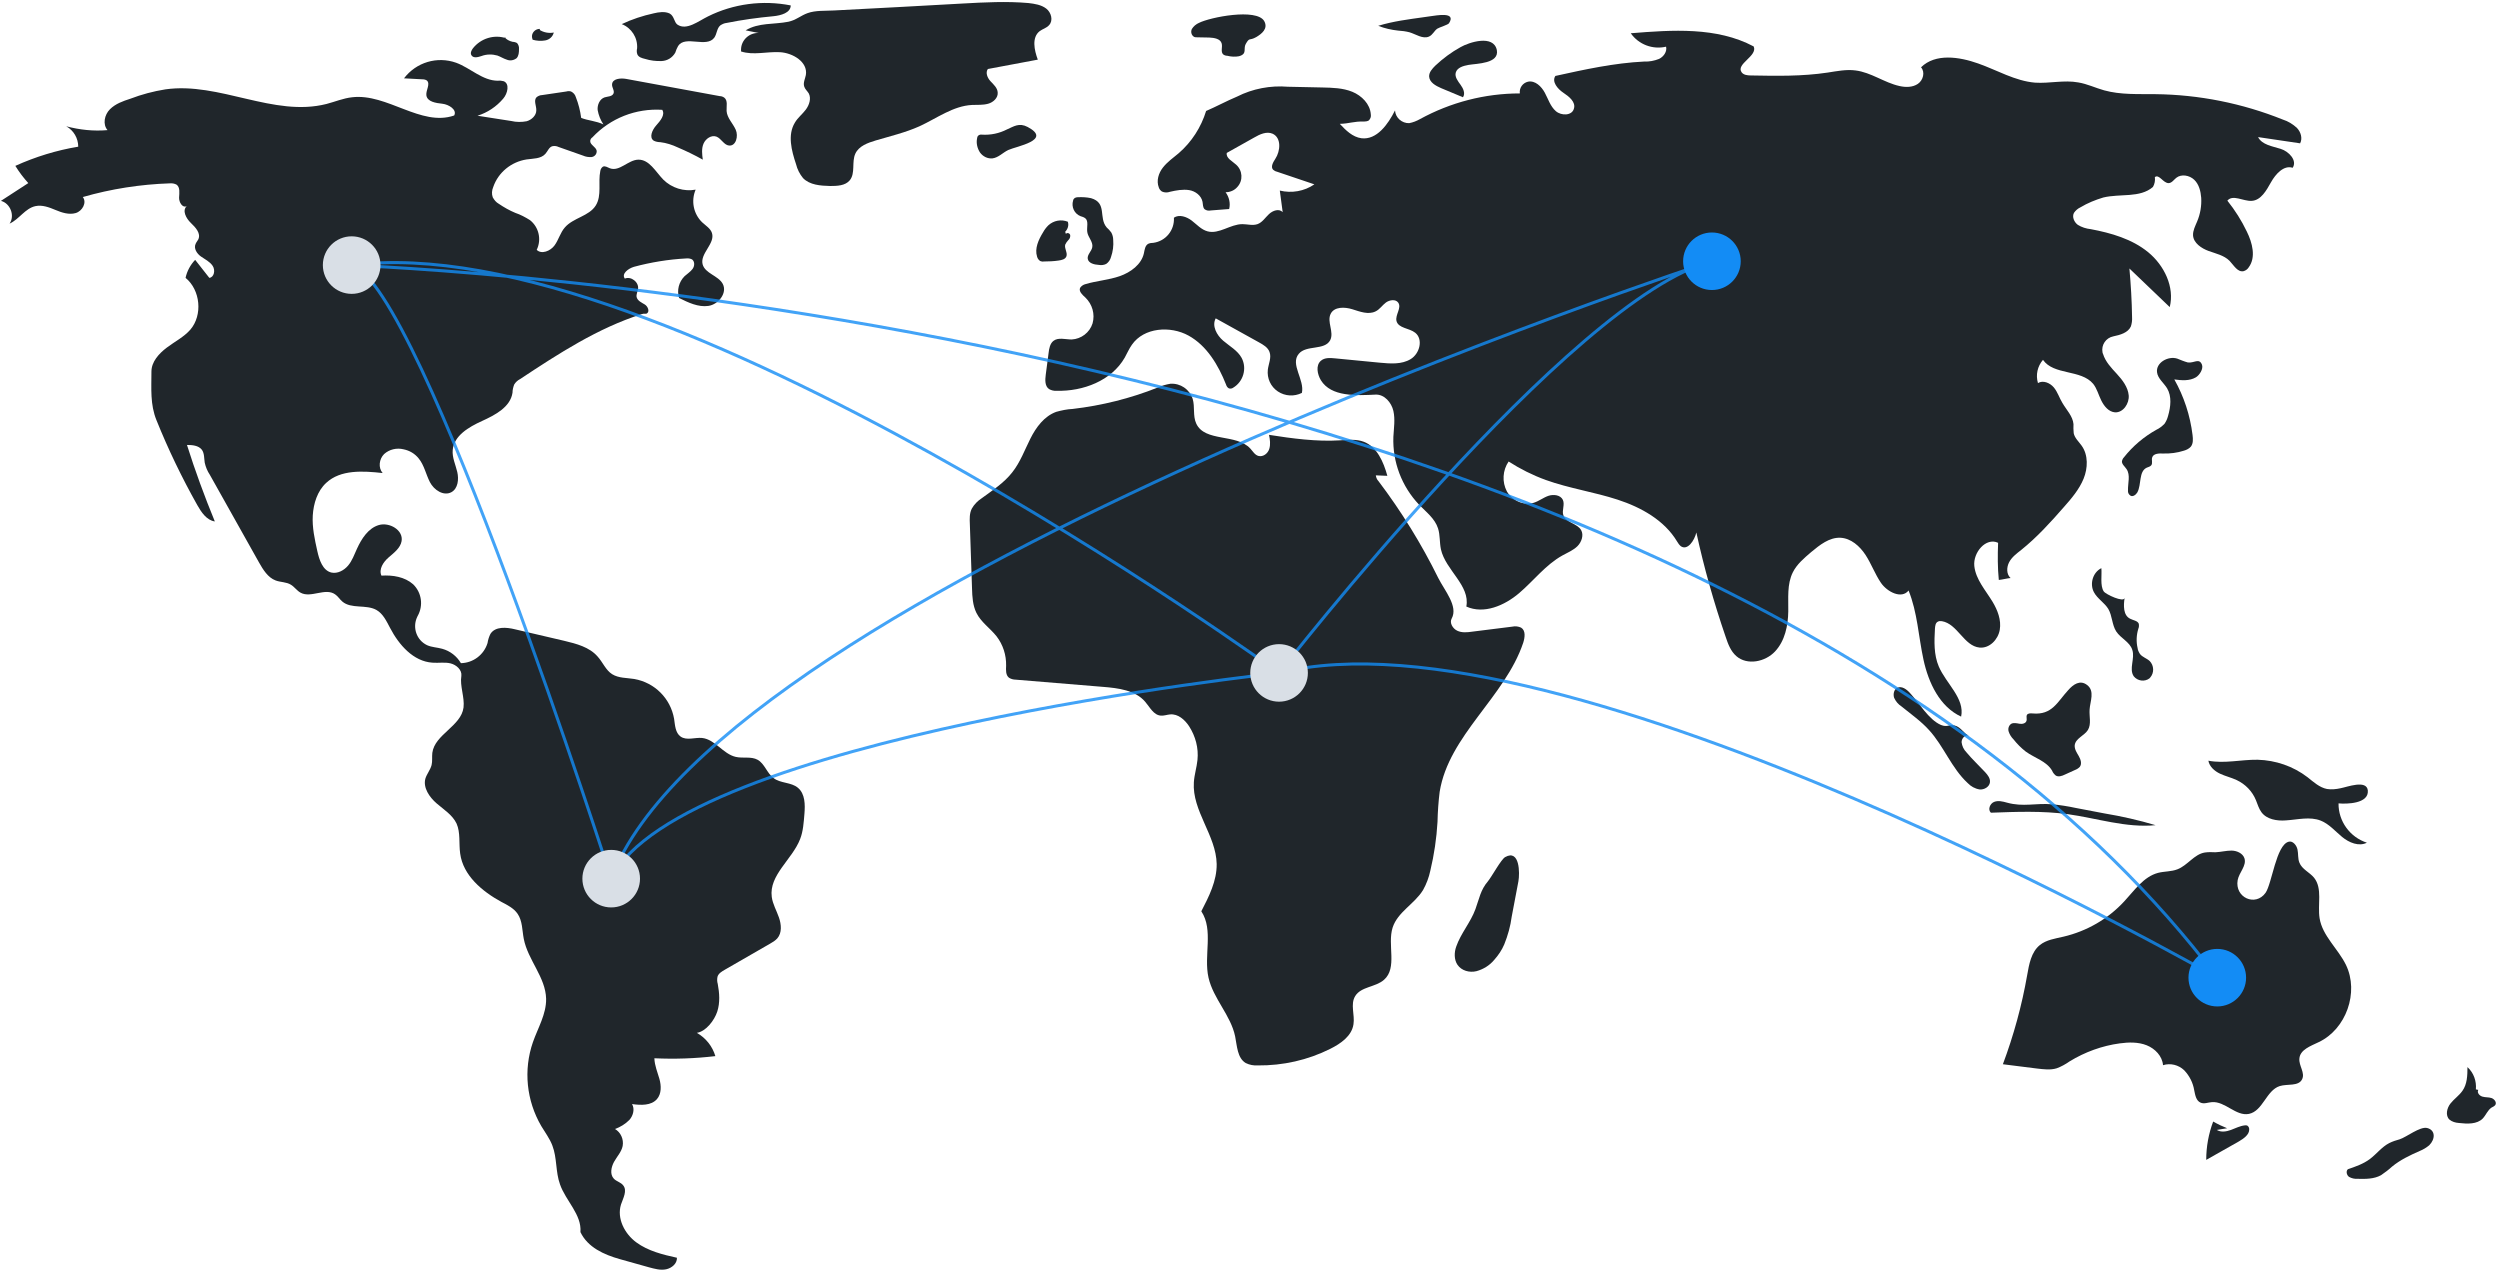
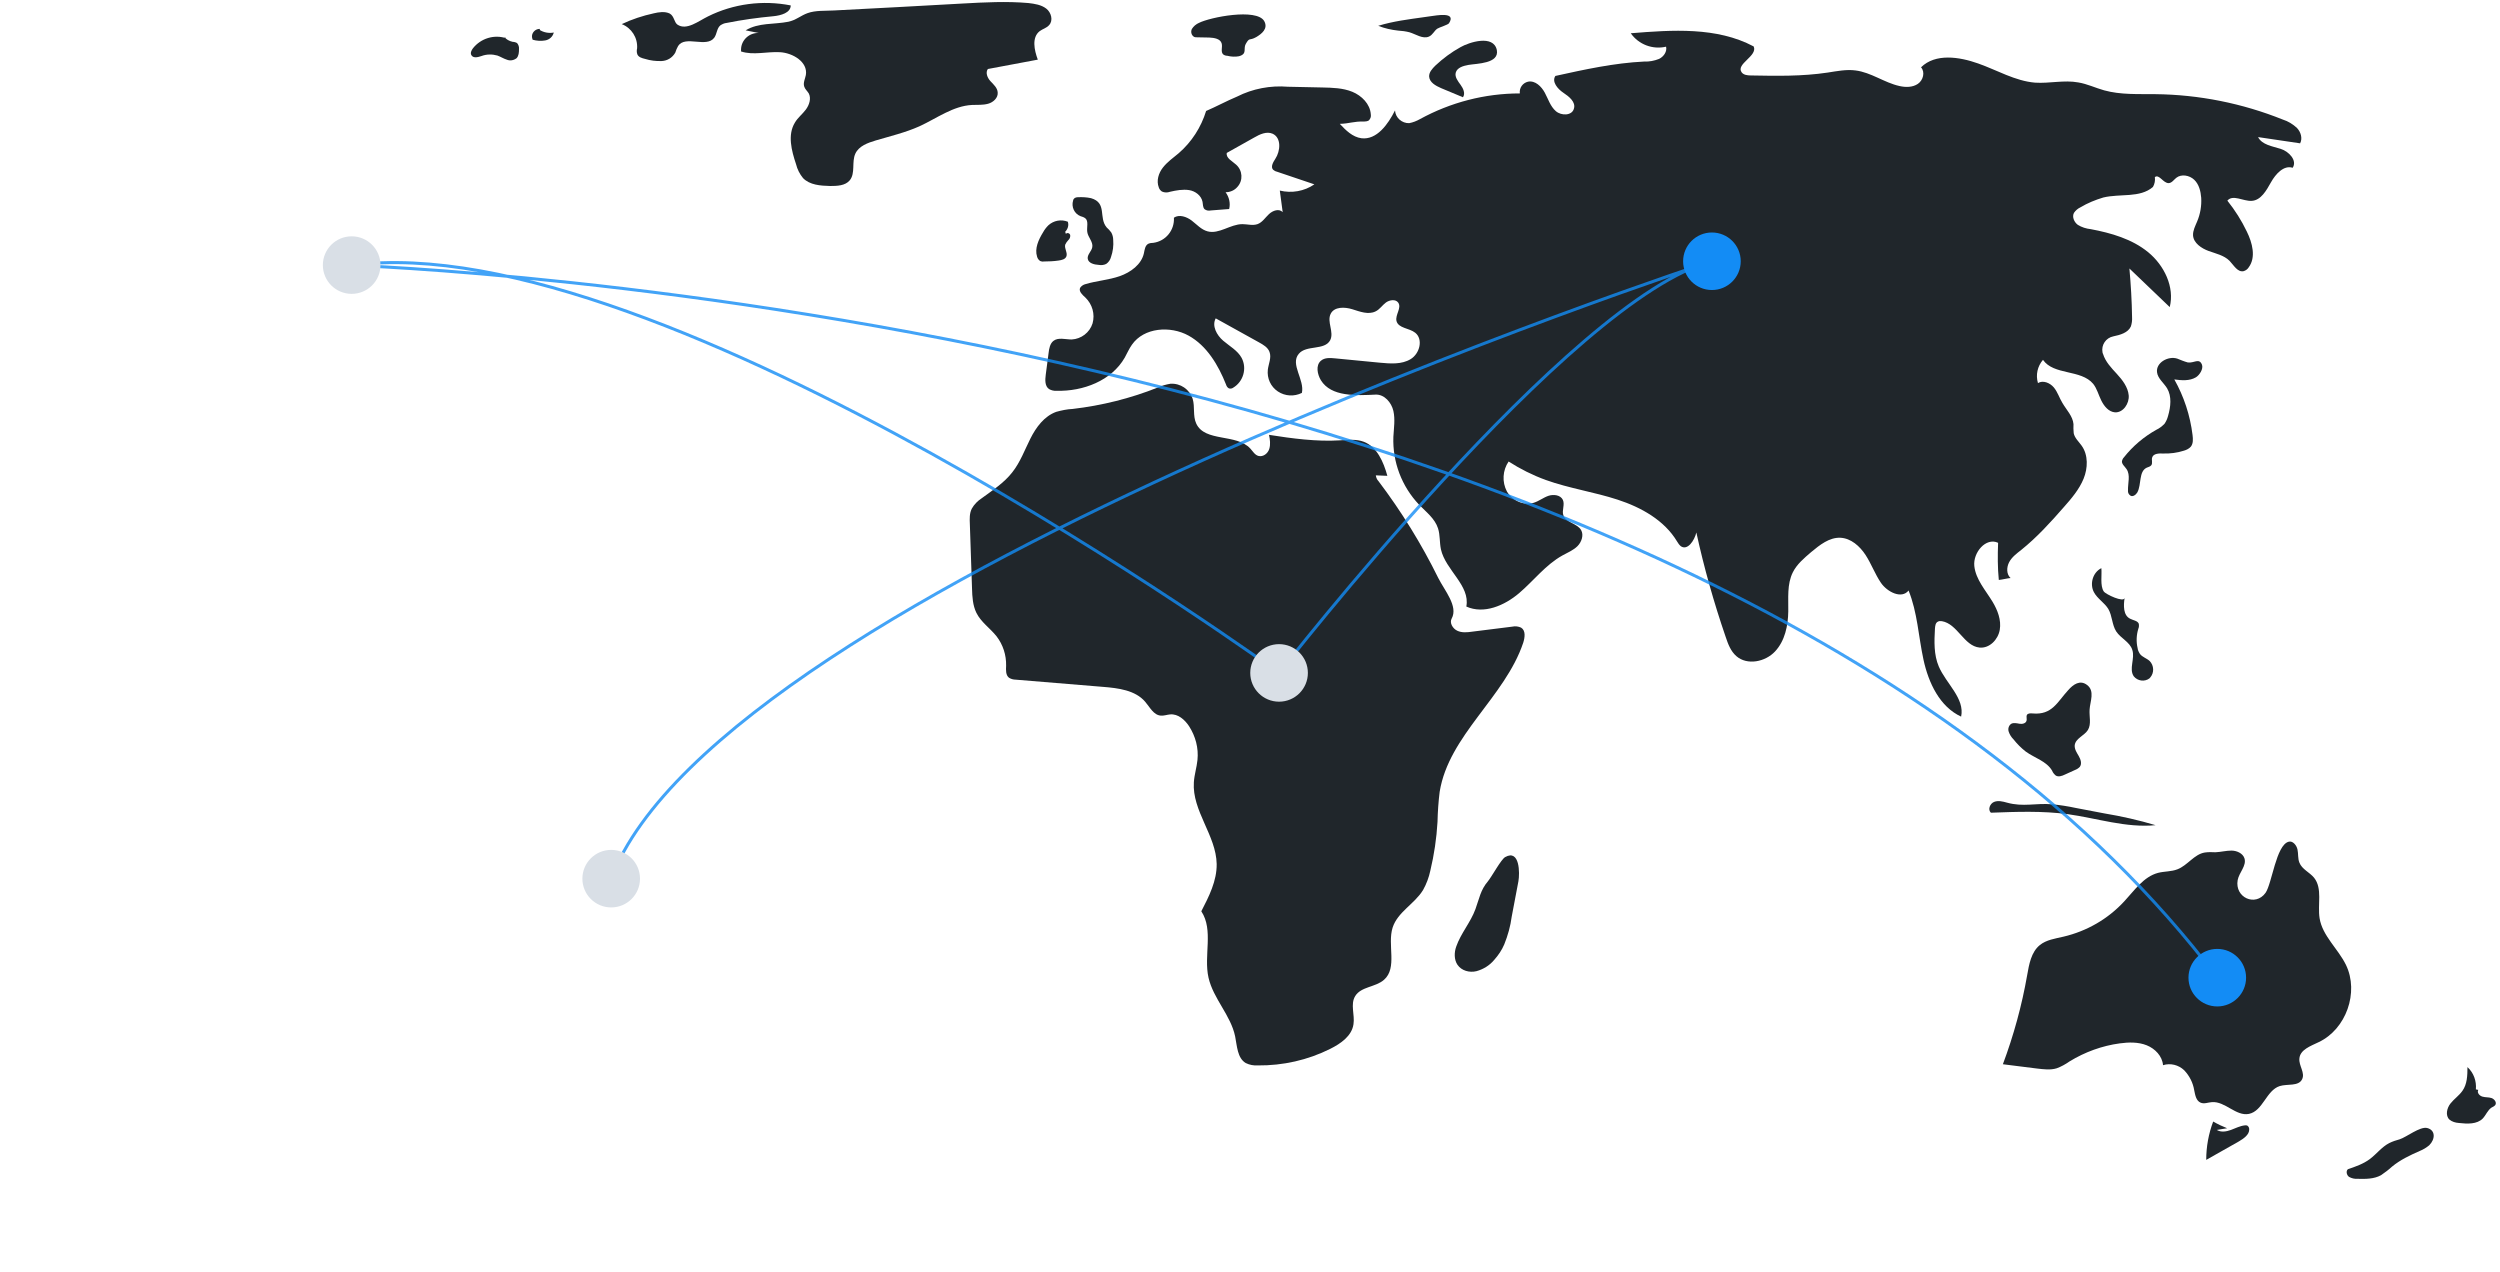
<svg xmlns="http://www.w3.org/2000/svg" width="462" height="235" viewBox="0 0 462 235" fill="none">
-   <path d="M107.401 21.784C107.223 20.455 106.91 19.214 106.424 17.974C106.288 17.489 105.981 17.135 105.537 16.91C105.271 16.822 104.957 16.822 104.65 16.91L100.172 17.572C99.817 17.572 99.415 17.749 99.148 17.974C98.569 18.594 99.148 19.563 99.107 20.407C99.107 21.335 98.261 22.139 97.332 22.404C96.404 22.582 95.422 22.587 94.493 22.363L88.24 21.388C90.104 20.809 91.742 19.699 92.985 18.239C93.831 17.265 94.227 15.451 93.073 15.008C92.719 14.919 92.364 14.872 92.009 14.919C89.169 14.919 86.951 12.568 84.289 11.593C80.781 10.352 76.918 11.51 74.659 14.476L77.989 14.653C78.297 14.653 78.61 14.695 78.876 14.872C79.586 15.492 78.699 16.65 78.788 17.578C78.924 18.818 80.562 19.043 81.757 19.173C82.952 19.309 84.508 20.277 83.934 21.341C77.812 23.468 71.553 17.217 65.076 17.974C63.437 18.151 61.881 18.812 60.332 19.214C50.571 21.695 40.55 15.096 30.565 16.514C28.347 16.869 26.17 17.448 24.088 18.245C22.715 18.688 21.337 19.173 20.314 20.195C19.291 21.217 18.942 22.983 19.87 24.047C17.297 24.271 14.724 23.999 12.239 23.338C13.612 24.088 14.458 25.559 14.458 27.107C10.465 27.769 6.561 28.968 2.834 30.652C3.544 31.804 4.342 32.861 5.23 33.836L0.172 37.121C1.905 37.564 2.792 39.862 1.769 41.327C3.544 40.529 4.65 38.491 6.561 38.09C7.803 37.824 9.092 38.314 10.246 38.798C11.399 39.283 12.73 39.732 13.973 39.377C15.215 39.023 16.102 37.428 15.303 36.412C20.539 34.905 25.951 34.06 31.411 33.883C31.813 33.842 32.251 33.93 32.606 34.108C33.316 34.592 33.139 35.656 33.097 36.5C33.056 37.345 33.712 38.497 34.511 38.095C33.623 38.893 34.381 40.352 35.268 41.197C36.155 42.042 37.173 43.141 36.64 44.251C36.504 44.517 36.285 44.742 36.155 45.055C35.753 45.9 36.38 46.868 37.131 47.4C37.883 47.932 38.77 48.334 39.302 49.131C39.835 49.929 39.569 51.258 38.681 51.347L36.067 48.02C35.179 48.948 34.558 50.106 34.292 51.347C37.043 53.603 37.486 58.217 35.179 60.917C33.984 62.288 32.292 63.127 30.826 64.237C29.358 65.348 27.986 66.855 27.986 68.668C27.986 71.811 27.726 74.741 28.921 77.666C31.098 83.071 33.623 88.3 36.463 93.351C37.214 94.68 38.19 96.139 39.699 96.364C37.788 91.709 36.061 87.012 34.552 82.227C35.528 82.227 36.682 82.315 37.303 83.113C37.788 83.774 37.705 84.714 37.835 85.511C38.013 86.309 38.326 87.065 38.77 87.727L47.862 103.938C48.613 105.267 49.506 106.732 50.926 107.264C51.855 107.618 52.92 107.53 53.766 108.061C54.428 108.463 54.878 109.172 55.54 109.526C57.451 110.59 60.113 108.552 61.929 109.834C62.461 110.188 62.775 110.761 63.26 111.163C64.898 112.581 67.655 111.653 69.56 112.717C70.802 113.425 71.423 114.796 72.085 116.037C73.724 119.18 76.386 122.24 79.935 122.464C81.047 122.553 82.201 122.329 83.266 122.594C84.33 122.86 85.395 123.788 85.259 124.898C84.951 126.759 85.886 128.845 85.661 130.747C85.218 134.203 80.338 135.71 79.894 139.124C79.805 139.875 79.935 140.672 79.758 141.381C79.533 142.267 78.871 143.018 78.604 143.904C78.161 145.587 79.362 147.318 80.692 148.47C82.023 149.622 83.615 150.597 84.372 152.192C85.123 153.876 84.774 155.873 85.04 157.734C85.573 161.763 89.081 164.729 92.671 166.678C93.783 167.257 94.931 167.83 95.641 168.852C96.569 170.182 96.487 171.954 96.794 173.502C97.545 177.401 100.834 180.591 100.923 184.579C100.965 187.415 99.409 189.943 98.48 192.602C96.705 197.741 97.285 203.413 100.036 208.109C100.746 209.303 101.592 210.408 102.077 211.696C102.964 214 102.65 216.569 103.49 218.873C104.555 221.934 107.531 224.456 107.264 227.694C108.595 230.488 111.565 231.853 114.582 232.698L119.953 234.204C120.976 234.47 122.035 234.789 123.1 234.565C124.165 234.34 125.141 233.495 125.099 232.432C122.479 231.853 119.776 231.191 117.599 229.596C115.422 228.001 113.961 225.165 114.759 222.595C115.162 221.402 115.96 220.025 115.162 219.051C114.718 218.472 113.913 218.342 113.428 217.81C112.677 217.012 112.943 215.683 113.476 214.708C114.008 213.734 114.842 212.895 115.067 211.784C115.292 210.543 114.718 209.261 113.653 208.641C114.629 208.287 115.564 207.714 116.315 206.957C117.025 206.16 117.332 204.919 116.8 204.033C118.439 204.258 120.349 204.34 121.414 203.1C122.26 202.125 122.213 200.618 121.858 199.378C121.503 198.137 120.97 196.897 120.929 195.567C124.703 195.744 128.424 195.615 132.198 195.171C131.666 193.358 130.417 191.798 128.779 190.871C130.465 190.605 132.02 188.572 132.553 186.93C133.085 185.294 132.955 183.515 132.642 181.832C132.505 181.389 132.505 180.946 132.594 180.502C132.772 179.882 133.393 179.534 133.925 179.22L142.313 174.388C142.798 174.122 143.289 173.809 143.644 173.413C144.532 172.391 144.395 170.843 143.952 169.561C143.508 168.273 142.798 167.08 142.621 165.751C142.088 161.722 146.389 158.845 147.856 155.075C148.436 153.61 148.524 151.974 148.66 150.379C148.797 148.695 148.791 146.698 147.46 145.587C146.217 144.524 144.218 144.79 142.934 143.774C141.739 142.888 141.296 141.115 140.006 140.406C138.811 139.745 137.303 140.182 135.972 139.875C133.618 139.343 132.156 136.643 129.761 136.377C128.43 136.241 126.88 136.909 125.768 136.111C124.792 135.402 124.75 134.032 124.573 132.833C123.91 129.063 120.982 126.139 117.208 125.477C115.836 125.253 114.322 125.341 113.127 124.591C111.932 123.841 111.399 122.376 110.423 121.312C108.915 119.581 106.513 118.961 104.295 118.429L95.203 116.303C93.606 115.901 91.518 115.73 90.63 117.147C90.364 117.679 90.187 118.252 90.098 118.831C89.435 121.005 87.436 122.512 85.176 122.553C84.425 121.265 83.183 120.296 81.716 119.895C80.787 119.629 79.805 119.629 78.918 119.227C76.966 118.299 76.173 115.948 77.102 113.999C77.143 113.957 77.149 113.863 77.191 113.821C78.255 111.913 77.942 109.52 76.345 107.973C74.795 106.602 72.571 106.242 70.488 106.378C69.956 105.184 70.843 103.855 71.819 103.01C72.795 102.165 73.99 101.285 74.215 99.997C74.57 97.959 71.955 96.452 70.003 97.031C68.051 97.61 66.809 99.56 65.963 101.421C65.478 102.484 65.076 103.636 64.325 104.522C63.573 105.409 62.372 106.07 61.219 105.804C59.622 105.403 59.001 103.459 58.646 101.864C58.161 99.69 57.67 97.475 57.8 95.259C57.936 93.044 58.646 90.74 60.284 89.233C62.946 86.752 67.075 87.018 70.713 87.419C69.867 86.445 70.051 84.844 70.979 83.916C71.955 83.03 73.328 82.723 74.57 83.03C75.682 83.254 76.658 83.828 77.368 84.714C78.391 85.954 78.699 87.638 79.45 89.103C80.201 90.568 81.982 91.72 83.402 90.964C84.644 90.302 84.816 88.572 84.508 87.242C84.2 85.913 83.532 84.537 83.662 83.166C83.887 80.507 86.637 78.912 89.075 77.802C91.512 76.691 94.316 75.232 94.712 72.573C94.712 72.041 94.842 71.551 95.019 71.067C95.286 70.624 95.682 70.269 96.126 70.045C103.224 65.348 110.506 60.61 118.622 58.04C119.066 57.904 119.107 58.04 119.509 57.951C120.13 57.597 119.734 56.622 119.154 56.268C118.575 55.913 117.823 55.606 117.646 54.897C117.557 54.413 117.823 53.916 117.912 53.385C118.09 52.144 116.623 50.998 115.469 51.482C114.807 50.596 116.09 49.621 117.155 49.308C120.302 48.464 123.502 47.938 126.785 47.761C127.14 47.719 127.537 47.761 127.891 47.938C128.424 48.34 128.382 49.178 127.98 49.71C127.578 50.242 127.004 50.596 126.513 51.039C125.448 52.103 125.052 53.651 125.496 55.069C127.182 55.913 129.039 56.799 130.902 56.534C132.766 56.268 134.452 54.141 133.564 52.457C132.718 50.909 130.281 50.549 129.838 48.824C129.353 46.827 132.192 45.013 131.571 43.064C131.305 42.219 130.411 41.693 129.749 41.073C128.152 39.525 127.667 37.127 128.554 35.047C126.377 35.449 124.117 34.734 122.568 33.186C121.148 31.721 119.994 29.464 117.954 29.506C116.09 29.547 114.487 31.762 112.713 31.101C112.269 30.923 111.831 30.616 111.429 30.793C111.163 30.971 110.979 31.278 110.938 31.591C110.494 33.718 111.251 36.11 110.098 37.971C108.856 39.968 105.922 40.234 104.372 42.048C103.526 43.023 103.224 44.346 102.467 45.368C101.716 46.39 100.071 47.057 99.184 46.171C100.113 44.263 99.58 41.965 97.936 40.677C97.09 40.145 96.161 39.649 95.233 39.342C94.168 38.899 93.144 38.32 92.168 37.658C91.683 37.392 91.328 36.949 91.062 36.465C90.837 35.844 90.885 35.177 91.151 34.557C92.08 31.857 94.475 29.907 97.315 29.464C98.51 29.287 99.929 29.375 100.775 28.442C101.219 27.958 101.444 27.201 102.065 27.024C102.467 26.936 102.863 26.983 103.218 27.16L107.744 28.755C108.229 28.98 108.808 29.062 109.341 29.021C109.92 28.932 110.311 28.442 110.269 27.869C110.133 27.119 108.986 26.758 109.075 26.008C109.116 25.742 109.246 25.524 109.471 25.388C112.795 21.843 117.504 19.988 122.384 20.295C122.964 21.223 122.023 22.328 121.272 23.172C120.521 24.017 119.9 25.429 120.828 26.008C121.183 26.185 121.633 26.274 122.029 26.274C123.141 26.41 124.242 26.764 125.265 27.249C126.815 27.91 128.371 28.661 129.879 29.506C129.743 28.531 129.613 27.467 130.015 26.54C130.417 25.612 131.482 24.897 132.411 25.252C133.298 25.606 133.789 26.806 134.718 26.894C136.007 27.03 136.492 25.163 135.96 23.97C135.428 22.776 134.363 21.802 134.274 20.514C134.233 19.628 134.54 18.564 133.831 18.033C133.564 17.855 133.298 17.767 133.032 17.767L115.682 14.576C114.659 14.399 113.156 14.535 113.109 15.599C113.067 16.177 113.6 16.751 113.375 17.282C113.109 17.861 112.31 17.814 111.736 17.991C110.808 18.298 110.358 19.403 110.447 20.337C110.624 21.311 110.979 22.198 111.512 22.995C110.24 22.357 108.554 22.274 107.401 21.784Z" fill="#20262B" />
  <path d="M93.562 7.074C91.344 6.323 88.859 7.074 87.392 8.935C87.126 9.289 86.86 9.815 87.126 10.217C87.481 10.796 88.327 10.577 88.989 10.352C89.918 9.998 90.989 9.998 91.917 10.264C92.538 10.488 93.065 10.843 93.645 11.02C94.266 11.286 94.934 11.156 95.467 10.754C95.869 10.311 95.91 9.691 95.91 9.07C95.952 8.669 95.822 8.267 95.555 7.96C95.331 7.824 95.017 7.735 94.751 7.735C94.13 7.599 93.562 7.292 93.16 6.808" fill="#20262B" />
  <path d="M99.813 5.343C99.014 5.301 98.346 5.922 98.305 6.672C98.305 6.896 98.346 7.115 98.435 7.339C99.186 7.564 99.991 7.605 100.742 7.475C101.54 7.339 102.162 6.766 102.339 6.01C101.452 6.187 100.482 6.01 99.724 5.526" fill="#20262B" />
  <path d="M120.802 2.466C118.761 2.909 116.762 3.57 114.898 4.457C116.714 5.166 117.868 6.985 117.738 8.935C117.649 9.289 117.649 9.685 117.779 10.04C118.004 10.571 118.625 10.748 119.199 10.884C120.175 11.191 121.24 11.321 122.263 11.28C123.328 11.239 124.257 10.66 124.789 9.732C124.925 9.289 125.097 8.893 125.321 8.492C126.652 6.453 130.598 8.935 132.018 6.938C132.503 6.229 132.467 5.213 133.13 4.681C133.485 4.457 133.84 4.279 134.283 4.238C137.17 3.659 140.045 3.263 142.932 2.997C144.304 2.861 146.126 2.371 146.126 1.001C140.938 -0.021 135.525 0.693 130.823 3.039C129.09 3.884 126.871 5.697 125.185 4.545C124.564 4.102 124.612 2.991 123.772 2.507C122.884 2.064 121.731 2.241 120.802 2.466Z" fill="#20262B" />
  <path d="M137.791 5.609L140.228 6.099C138.495 6.01 136.987 7.381 136.945 9.112C136.945 9.248 136.945 9.372 136.945 9.508C139.205 10.258 141.737 9.508 144.133 9.644C146.528 9.779 149.32 11.463 148.924 13.856C148.788 14.565 148.392 15.274 148.616 15.983C148.752 16.467 149.196 16.822 149.462 17.265C149.947 18.192 149.551 19.397 148.93 20.236C148.309 21.081 147.421 21.743 146.889 22.67C145.517 24.927 146.262 27.81 147.108 30.338C147.333 31.266 147.776 32.152 148.398 32.908C149.64 34.196 151.633 34.326 153.408 34.373C154.697 34.373 156.206 34.332 157.046 33.31C158.111 31.981 157.359 29.937 158.069 28.389C158.732 26.971 160.37 26.398 161.837 25.955C164.541 25.157 167.339 24.49 169.912 23.338C173.106 21.873 176.123 19.575 179.631 19.397C180.607 19.356 181.624 19.439 182.6 19.173C183.576 18.907 184.464 18.068 184.375 17.093C184.334 16.248 183.624 15.628 183.044 15.008C182.464 14.387 182.074 13.413 182.559 12.751L191.787 11.02C191.125 9.248 190.634 6.902 192.142 5.75C192.674 5.349 193.432 5.171 193.875 4.64C194.674 3.795 194.272 2.294 193.343 1.585C192.414 0.876 191.213 0.699 190.06 0.563C186.025 0.209 181.938 0.427 177.904 0.652C169.959 1.095 162.068 1.532 154.124 1.934C152.526 2.023 150.71 1.893 149.243 2.424C148.001 2.867 147.114 3.712 145.694 4.019C143.026 4.551 140.187 4.149 137.791 5.609Z" fill="#20262B" />
-   <path d="M181.489 24.886C181.223 24.844 181.004 24.886 180.779 25.063C180.643 25.199 180.56 25.417 180.56 25.595C180.383 26.481 180.608 27.408 181.093 28.165C181.625 28.915 182.512 29.358 183.4 29.269C184.512 29.133 185.31 28.206 186.328 27.721C187.878 27.012 194.491 25.902 189.919 23.468C188.321 22.623 187.345 23.379 186.103 23.911C184.642 24.661 183.086 24.974 181.489 24.886Z" fill="#20262B" />
  <path d="M221.553 4.238C221.02 4.462 220.577 4.858 220.263 5.343C219.997 5.874 220.18 6.542 220.665 6.808C220.843 6.896 221.062 6.896 221.286 6.896L223.463 6.938C224.392 6.979 225.545 7.162 225.77 8.049C225.948 8.71 225.545 9.555 226.031 10.039C226.255 10.217 226.521 10.305 226.788 10.305C227.498 10.482 228.249 10.53 228.959 10.394C230.556 9.951 229.716 9.023 230.207 8.137C230.958 6.808 230.828 7.605 232.159 6.849C233.135 6.27 234.419 5.301 233.62 3.884C232.2 1.491 223.635 3.175 221.553 4.238Z" fill="#20262B" />
  <path d="M264.367 2.997L263.125 3.175C260.285 3.576 257.446 3.925 254.695 4.77C255.89 5.254 257.138 5.52 258.381 5.656C259.09 5.697 259.753 5.786 260.463 5.963C261.658 6.317 262.906 7.251 264.059 6.766C264.769 6.459 265.03 5.703 265.609 5.301C266.011 5.035 267.609 4.592 267.786 4.279C269.164 2.111 265.479 2.861 264.367 2.997Z" fill="#20262B" />
  <path d="M269.912 8.71C268.227 9.638 266.671 10.796 265.251 12.125C264.671 12.704 264.062 13.366 264.104 14.163C264.192 15.226 265.298 15.847 266.322 16.29L270.356 17.974C270.841 17.265 270.398 16.331 269.912 15.669C269.427 15.008 268.8 14.21 269.025 13.413C269.291 12.485 270.403 12.172 271.38 11.995C272.929 11.729 277.1 11.77 276.615 9.248C275.994 6.323 271.462 7.824 269.912 8.71Z" fill="#20262B" />
  <path d="M269.115 174.914C268.712 176.024 268.712 177.354 269.334 178.281C270.085 179.392 271.552 179.788 272.841 179.475C274.131 179.12 275.279 178.411 276.124 177.395C276.876 176.55 277.544 175.581 277.988 174.518C278.65 172.881 279.135 171.15 279.36 169.419L280.602 162.862C280.869 161.397 280.869 156.877 278.165 158.384C277.414 158.785 275.722 161.934 274.971 162.862C273.599 164.457 273.374 166.052 272.664 168.002C271.777 170.436 269.961 172.48 269.115 174.914Z" fill="#20262B" />
  <path d="M411.574 208.499C410.686 208.145 409.84 207.749 408.995 207.259C408.149 209.516 407.711 211.908 407.711 214.348L413.745 210.933C414.632 210.402 415.697 209.693 415.655 208.677C415.655 208.411 415.519 208.145 415.294 208.009C415.158 207.968 415.028 207.926 414.851 207.968C413.964 208.056 413.124 208.499 412.278 208.813C411.432 209.12 410.462 209.297 409.663 208.813" fill="#20262B" />
  <path d="M443.472 210.538C442.809 210.715 442.141 210.939 441.52 211.247C440.147 211.955 439.165 213.285 437.923 214.212C436.728 215.098 435.308 215.589 433.889 216.073C433.487 216.428 433.664 217.184 434.108 217.491C434.593 217.757 435.131 217.887 435.705 217.846C437.172 217.887 438.728 217.887 440.011 217.178C440.721 216.694 441.431 216.162 442.052 215.589C443.56 214.348 445.335 213.503 447.151 212.706C447.814 212.44 448.393 212.085 448.926 211.642C450.038 210.532 450.127 208.848 448.529 208.452C447.198 208.145 444.714 210.142 443.472 210.538Z" fill="#20262B" />
  <path d="M457.542 201.321C457.678 199.774 457.14 198.261 455.986 197.198C455.986 198.704 455.945 200.347 455.057 201.587C454.436 202.474 453.502 203.094 452.839 203.939C452.177 204.783 451.863 206.154 452.662 206.904C453.147 207.306 453.768 207.483 454.389 207.525C455.939 207.702 457.761 207.796 458.826 206.686C459.405 206.065 459.713 205.173 460.423 204.689C460.689 204.553 460.955 204.429 461.133 204.204C461.44 203.72 460.955 203.094 460.423 202.917C459.89 202.739 459.317 202.828 458.737 202.651C458.157 202.474 457.719 201.9 457.986 201.41" fill="#20262B" />
-   <path d="M432.516 145.67C431.718 145.847 430.83 145.936 430.032 145.806C428.659 145.54 427.547 144.518 426.435 143.632C423.773 141.594 420.532 140.489 417.207 140.401C414.143 140.359 411.079 141.151 408.109 140.578C408.287 141.641 409.221 142.486 410.245 142.97C411.268 143.455 412.327 143.679 413.35 144.164C414.948 144.914 416.237 146.243 416.9 147.886C417.207 148.636 417.426 149.439 417.917 150.101C418.893 151.43 420.804 151.738 422.442 151.608C424.619 151.472 426.879 150.857 428.878 151.655C430.428 152.275 431.534 153.604 432.824 154.668C434.114 155.731 435.93 156.481 437.397 155.731C434.25 154.709 432.12 151.743 432.161 148.465C433.628 148.601 437.799 148.553 437.574 146.072C437.349 144.034 433.759 145.446 432.516 145.67Z" fill="#20262B" />
  <path d="M413.522 162.637C413.789 161.219 415.214 159.979 414.771 158.608C414.463 157.681 413.345 157.19 412.369 157.19C411.393 157.19 410.417 157.456 409.399 157.498C408.737 157.456 408.11 157.456 407.447 157.545C405.495 157.852 404.253 159.937 402.39 160.646C401.277 161.089 399.994 161.001 398.799 161.308C396.137 162.017 394.451 164.545 392.588 166.542C389.571 169.821 385.661 172.078 381.313 173.1C379.805 173.454 378.166 173.673 376.965 174.648C375.368 175.936 374.972 178.192 374.617 180.231C373.641 185.813 372.132 191.314 370.133 196.672L376.48 197.47C377.675 197.605 378.917 197.777 380.071 197.422C380.917 197.115 381.709 196.672 382.466 196.14C385.306 194.409 388.459 193.257 391.742 192.814C393.38 192.59 395.161 192.548 396.711 193.169C398.261 193.789 399.592 195.166 399.728 196.849C401.1 196.406 402.608 196.802 403.632 197.777C404.608 198.799 405.27 200.087 405.495 201.505C405.673 202.391 405.85 203.407 406.649 203.761C407.311 204.069 408.068 203.714 408.778 203.673C411.215 203.495 413.215 206.331 415.61 205.847C418.184 205.315 418.805 201.505 421.289 200.707C422.709 200.264 424.756 200.796 425.418 199.466C426.039 198.273 424.791 196.938 424.927 195.609C425.063 193.972 427.009 193.305 428.476 192.596C433.576 190.203 435.977 183.379 433.54 178.328C432.073 175.315 429.192 172.97 428.66 169.691C428.258 167.169 429.234 164.197 427.637 162.2C426.791 161.178 425.412 160.652 424.927 159.412C424.62 158.661 424.75 157.769 424.572 156.972C424.395 156.174 423.685 155.329 422.934 155.554C420.627 156.174 419.87 163.264 418.675 164.994C416.805 167.606 412.949 165.875 413.522 162.637Z" fill="#20262B" />
  <path d="M370.893 148.329C370.095 148.104 369.255 147.892 368.497 148.199C367.746 148.506 367.297 149.611 367.918 150.19C372.662 150.012 377.412 149.835 382.115 150.456C387.527 151.206 392.899 153.025 398.353 152.494C395.247 151.566 392.094 150.851 388.9 150.32L383.576 149.304C382.156 148.996 380.695 148.772 379.275 148.636C376.17 148.37 373.91 149.168 370.893 148.329Z" fill="#20262B" />
  <path d="M375.644 131.846C375.242 131.805 374.757 131.805 374.58 132.112C374.402 132.419 374.621 132.862 374.491 133.217C374.355 133.701 373.686 133.837 373.201 133.748C372.716 133.66 372.137 133.524 371.693 133.748C371.208 134.056 371.03 134.682 371.208 135.213C371.385 135.745 371.693 136.235 372.095 136.631C372.758 137.476 373.509 138.226 374.355 138.888C375.994 140.081 378.212 140.66 379.235 142.433C379.371 142.787 379.596 143.053 379.904 143.319C380.389 143.626 381.057 143.408 381.59 143.142L383.453 142.297C383.808 142.161 384.074 141.99 384.34 141.724C384.784 141.145 384.512 140.347 384.157 139.727C383.802 139.107 383.358 138.486 383.406 137.736C383.542 136.448 385.186 135.964 385.849 134.9C386.511 133.79 386.067 132.419 386.156 131.131C386.245 129.625 387.18 127.681 385.671 126.57C384.382 125.596 383.139 126.476 382.205 127.539C380.164 129.761 379.235 132.159 375.644 131.846Z" fill="#20262B" />
  <path d="M386.95 109.426C387.571 110.619 388.902 111.376 389.612 112.528C390.363 113.815 390.28 115.452 391.079 116.693C391.925 117.98 393.605 118.642 394.049 120.101C394.581 121.696 393.386 123.605 394.315 124.975C395.025 125.861 396.314 126.039 397.201 125.377C397.243 125.336 397.284 125.288 397.332 125.241C398.13 124.355 398.083 122.984 397.243 122.139C396.711 121.655 395.912 121.436 395.468 120.858C395.243 120.503 395.066 120.149 395.025 119.747C394.758 118.595 394.806 117.354 395.161 116.202C395.297 115.895 395.297 115.582 395.249 115.275C395.025 114.696 394.226 114.648 393.652 114.341C392.363 113.721 392.404 111.907 392.629 110.489C392.493 111.417 389.127 109.828 388.772 109.296C388.062 108.233 388.464 106.188 388.328 104.995C386.731 105.793 386.152 107.919 386.95 109.426Z" fill="#20262B" />
-   <path d="M353.013 128.124C352.392 127.415 351.463 126.706 350.617 127.102C349.996 127.409 349.813 128.301 350.038 128.963C350.345 129.625 350.789 130.156 351.41 130.558C353.143 131.976 355.006 133.264 356.515 134.948C359.218 137.913 360.644 141.948 363.613 144.695C364.193 145.316 364.986 145.759 365.832 145.889C366.678 145.977 367.654 145.404 367.742 144.56C367.831 143.851 367.34 143.23 366.855 142.699C365.702 141.458 364.453 140.306 363.389 139.018C362.904 138.534 362.59 137.872 362.501 137.163C362.501 136.454 363.122 135.739 363.832 135.916C362.986 135.692 362.413 134.327 361.17 134.061C360.147 133.837 359.928 134.457 358.686 133.973C356.426 132.998 354.652 129.896 353.013 128.124Z" fill="#20262B" />
  <path d="M404.303 66.979C403.641 66.801 403.014 66.535 402.351 66.27C400.666 65.738 398.394 67.02 398.619 68.792C398.755 69.944 399.861 70.748 400.482 71.764C401.369 73.27 401.145 75.173 400.66 76.856C400.524 77.388 400.305 77.878 399.997 78.322C399.553 78.765 399.068 79.16 398.489 79.426C396.182 80.714 394.135 82.445 392.496 84.525C392.319 84.702 392.189 84.962 392.141 85.186C392.053 85.765 392.674 86.208 392.987 86.693C393.739 87.803 393.212 89.269 393.253 90.639C393.212 91.041 393.384 91.389 393.739 91.614C394.182 91.838 394.715 91.437 394.981 90.994C395.779 89.529 395.206 87.136 396.714 86.427C397.022 86.291 397.329 86.25 397.554 85.984C397.862 85.582 397.554 84.962 397.731 84.519C397.956 83.81 398.98 83.769 399.731 83.81C401.062 83.851 402.345 83.68 403.588 83.284C404.073 83.148 404.522 82.924 404.877 82.528C405.321 81.949 405.274 81.157 405.185 80.401C404.741 76.768 403.588 73.264 401.813 70.121C403.144 70.299 404.611 70.435 405.806 69.726C406.469 69.324 407.226 68.172 406.918 67.374C406.386 66.092 405.457 67.156 404.303 66.979Z" fill="#20262B" />
  <path d="M234.514 80.36C234.691 81.204 234.822 82.132 234.555 82.977C234.289 83.822 233.408 84.483 232.562 84.259C231.899 84.082 231.539 83.42 231.053 82.888C228.48 80.094 222.665 81.736 221.068 78.28C220.406 76.862 220.849 75.178 220.406 73.713C219.826 71.941 218.14 70.789 216.277 70.919C215.478 71.055 214.68 71.273 213.922 71.628C208.906 73.625 203.582 74.954 198.217 75.574C197.194 75.616 196.176 75.84 195.2 76.106C192.982 76.904 191.473 78.942 190.409 81.069C189.344 83.195 188.545 85.411 187.078 87.272C185.57 89.221 183.446 90.592 181.447 92.057C180.696 92.541 180.027 93.209 179.584 94.007C179.14 94.893 179.187 95.909 179.229 96.884L179.631 108.758C179.672 110.306 179.767 111.866 180.429 113.236C181.275 114.967 182.955 116.072 184.156 117.579C185.351 119.127 185.972 121.035 185.931 123.032C185.889 123.829 185.842 124.763 186.463 125.247C186.818 125.471 187.262 125.601 187.705 125.601L203.813 126.931C206.652 127.155 209.805 127.551 211.621 129.678C212.509 130.7 213.171 132.159 214.544 132.248C215.123 132.289 215.703 132.065 216.235 132.023C217.702 131.887 218.939 132.998 219.737 134.197C220.932 136.058 221.518 138.226 221.293 140.442C221.157 141.812 220.713 143.148 220.625 144.565C220.27 149.841 224.754 154.396 224.842 159.672C224.884 162.773 223.423 165.656 222.003 168.403C224.31 171.907 222.405 176.597 223.334 180.674C224.221 184.573 227.457 187.633 228.255 191.532C228.61 193.305 228.658 195.52 230.208 196.448C230.917 196.802 231.675 196.932 232.426 196.891C237.087 196.932 241.654 195.916 245.824 193.83C247.776 192.856 249.817 191.444 250.125 189.27C250.391 187.539 249.51 185.589 250.438 184.083C251.503 182.31 254.212 182.446 255.762 181.07C258.288 178.854 256.342 174.601 257.359 171.41C258.288 168.527 261.441 167.027 262.991 164.457C263.612 163.346 264.056 162.153 264.322 160.912C265.032 157.947 265.475 154.934 265.653 151.873C265.694 150.012 265.824 148.146 266.049 146.332C267.735 135.875 278.122 128.827 281.494 118.772C281.802 117.797 281.979 116.515 281.092 115.984C280.607 115.759 280.027 115.676 279.453 115.806L272.041 116.734C271.113 116.87 270.137 116.958 269.297 116.557C268.451 116.155 267.83 115.097 268.273 114.3C269.515 112.043 266.942 109.113 265.789 106.809C262.683 100.517 258.998 94.538 254.739 88.908C254.473 88.642 254.295 88.246 254.254 87.845L256.383 87.933C255.673 85.364 254.473 82.569 252.035 81.642C250.616 81.11 249.107 81.287 247.599 81.376C243.34 81.648 238.726 81.021 234.514 80.36Z" fill="#20262B" />
  <path d="M247.593 22.889C248.705 24.082 249.947 25.323 251.586 25.547C254.425 25.902 256.508 22.977 257.797 20.407C257.886 21.778 259.087 22.8 260.418 22.759C261.128 22.623 261.79 22.363 262.411 22.009C268.09 18.907 274.39 17.265 280.867 17.265C280.731 16.242 281.4 15.321 282.376 15.096C283.707 14.831 284.86 15.983 285.481 17.135C286.102 18.287 286.505 19.657 287.522 20.543C288.546 21.43 290.498 21.388 290.853 20.1C291.255 18.86 289.965 17.843 288.9 17.135C287.836 16.426 286.724 15.096 287.433 14.033C292.846 12.84 298.3 11.64 303.849 11.374C304.777 11.416 305.712 11.239 306.599 10.884C307.445 10.482 308.114 9.514 307.889 8.627C305.404 9.206 302.825 8.226 301.364 6.146C309.042 5.526 317.247 4.947 324.079 8.58C324.878 10.352 320.708 11.823 321.861 13.371C322.216 13.856 322.926 13.944 323.547 13.944C328.291 14.033 333.041 14.122 337.744 13.413C339.477 13.147 341.204 12.792 342.89 13.017C345.777 13.371 348.214 15.274 351.012 15.894C352.166 16.16 353.449 16.16 354.425 15.498C355.401 14.836 355.804 13.324 355.005 12.438C357.667 9.821 362.056 10.488 365.564 11.729C369.072 12.97 372.396 14.966 376.076 15.274C378.738 15.451 381.441 14.748 384.062 15.232C385.7 15.498 387.256 16.254 388.853 16.697C391.917 17.542 395.112 17.359 398.306 17.401C406.38 17.489 414.366 19.084 421.867 22.097C422.843 22.404 423.724 22.942 424.482 23.651C425.191 24.401 425.546 25.559 425.061 26.487L417.294 25.335C418.004 26.753 419.915 27.024 421.465 27.509C423.015 27.993 424.57 29.677 423.683 31.006C422.044 30.474 420.536 32.158 419.69 33.665C418.844 35.171 417.833 37.032 416.099 37.121C414.55 37.209 412.633 35.88 411.616 37.079C413.035 38.852 414.236 40.754 415.212 42.792C416.236 44.872 416.939 47.536 415.567 49.397C415.342 49.752 415.041 49.976 414.638 50.106C413.526 50.372 412.816 49.042 412.018 48.198C410.994 47.176 409.492 46.868 408.161 46.384C406.83 45.9 405.363 44.919 405.274 43.501C405.233 42.615 405.677 41.776 406.031 40.931C406.611 39.56 406.871 38.054 406.783 36.548C406.694 35.354 406.38 34.066 405.493 33.221C404.606 32.377 403.097 32.117 402.169 32.867C401.725 33.221 401.364 33.8 400.79 33.842C399.767 33.883 399.016 32.111 398.217 32.731C398.306 33.352 398.176 34.019 397.862 34.551C395.467 36.63 391.787 35.744 388.682 36.5C387.215 36.943 385.795 37.516 384.464 38.314C383.979 38.538 383.577 38.893 383.269 39.336C382.867 40.086 383.316 41.067 383.979 41.551C384.689 41.995 385.529 42.26 386.375 42.349C390.149 43.058 394 44.169 396.975 46.603C399.945 49.037 401.897 53.03 400.968 56.752L393.514 49.616C393.781 52.581 393.964 55.6 394.005 58.613C394.047 59.192 393.958 59.806 393.781 60.338C393.248 61.49 391.834 61.892 390.545 62.158C389.173 62.424 388.279 63.753 388.545 65.124C388.545 65.212 388.593 65.301 388.634 65.389C389.078 66.855 390.184 68.001 391.207 69.111C392.231 70.222 393.248 71.551 393.384 73.058C393.52 74.564 392.361 76.289 390.853 76.201C389.699 76.112 388.859 75.096 388.327 74.032C387.794 72.969 387.528 71.817 386.818 70.931C384.559 68.231 379.542 69.383 377.543 66.5C376.519 67.693 376.17 69.288 376.614 70.795C377.543 70.216 378.832 70.748 379.542 71.593C380.252 72.437 380.566 73.548 381.139 74.475C381.891 75.763 383.05 76.909 383.18 78.375C383.139 78.954 383.18 79.479 383.222 80.058C383.399 80.945 384.156 81.612 384.689 82.362C385.931 84.093 385.842 86.527 385.044 88.477C384.245 90.427 382.825 92.11 381.406 93.705C378.968 96.5 376.437 99.288 373.509 101.639C372.663 102.301 371.775 102.969 371.29 103.896C370.805 104.824 370.758 106.112 371.556 106.821C370.977 106.862 369.959 107.128 369.38 107.175C369.155 104.918 369.161 102.614 369.249 100.31C366.99 99.247 364.588 102.124 364.854 104.605C365.12 107.086 366.937 109.083 368.226 111.21C369.155 112.758 369.865 114.578 369.557 116.391C369.249 118.205 367.646 119.847 365.83 119.67C362.944 119.404 361.755 115.281 358.868 114.796C358.602 114.755 358.335 114.755 358.111 114.885C357.667 115.109 357.62 115.682 357.578 116.167C357.442 118.518 357.359 120.999 358.288 123.173C359.661 126.364 363.127 129.063 362.417 132.431C358.466 130.617 356.383 126.186 355.455 121.885C354.526 117.59 354.343 113.16 352.704 109.125C351.414 110.761 348.753 109.39 347.599 107.707C346.487 106.07 345.824 104.203 344.76 102.567C343.695 100.931 342.056 99.465 340.104 99.377C338.063 99.288 336.289 100.706 334.692 102.035C333.402 103.146 332.071 104.251 331.32 105.757C330.208 107.973 330.515 110.548 330.474 112.982C330.433 115.641 329.853 118.429 328.037 120.379C326.221 122.329 322.89 122.996 320.891 121.265C319.826 120.338 319.341 119.008 318.897 117.679C316.721 111.34 314.905 104.912 313.485 98.402C313.13 99.909 311.846 101.817 310.604 100.931C310.338 100.706 310.113 100.399 309.936 100.086C307.581 96.139 303.281 93.753 298.933 92.335C294.585 90.917 289.971 90.249 285.665 88.701C283.228 87.815 280.921 86.657 278.791 85.287C277.679 86.923 277.543 89.056 278.477 90.828C279.454 92.512 281.583 93.487 283.446 92.908C284.422 92.601 285.227 91.939 286.156 91.626C287.084 91.319 288.374 91.449 288.818 92.376C289.22 93.262 288.599 94.326 288.906 95.212C289.35 96.582 291.48 96.718 292.189 97.959C292.722 98.886 292.272 100.174 291.521 100.925C290.77 101.675 289.699 102.124 288.723 102.656C285.617 104.387 283.441 107.305 280.737 109.609C278.034 111.913 274.218 113.555 270.977 112.09C271.728 108.191 267.126 105.361 266.28 101.504C266.014 100.216 266.144 98.886 265.748 97.646C265.168 95.832 263.571 94.633 262.24 93.262C259.045 89.895 257.318 85.375 257.496 80.72C257.584 79.125 257.85 77.483 257.496 75.935C257.141 74.387 255.851 72.88 254.254 72.922C250.616 73.099 246.008 73.365 244.097 70.263C243.435 69.153 243.121 67.516 244.097 66.671C244.807 66.051 245.83 66.14 246.759 66.228L255.005 67.026C256.916 67.203 259.004 67.386 260.69 66.364C262.376 65.342 263.038 62.684 261.53 61.49C260.418 60.604 258.424 60.687 258.069 59.316C257.803 58.164 259.087 56.882 258.377 55.907C257.892 55.246 256.78 55.423 256.117 55.907C255.455 56.392 254.964 57.189 254.207 57.544C252.876 58.206 251.326 57.591 249.906 57.148C248.486 56.705 246.576 56.658 245.913 57.987C245.162 59.452 246.576 61.354 245.824 62.861C244.801 64.81 241.388 63.706 240.015 65.389C238.377 67.298 241.122 70.175 240.589 72.609C239.17 73.318 237.484 73.229 236.153 72.343C234.822 71.457 234.118 69.909 234.295 68.314C234.431 67.203 235.005 66.098 234.603 65.035C234.295 64.19 233.449 63.706 232.651 63.263L224.665 58.832C223.914 60.202 224.842 61.933 226.037 62.955C227.232 63.977 228.705 64.769 229.456 66.14C230.48 68.089 229.764 70.529 227.901 71.64C227.676 71.817 227.368 71.858 227.102 71.77C226.836 71.634 226.658 71.368 226.57 71.061C225.15 67.475 223.021 63.883 219.649 62.022C216.277 60.161 211.397 60.515 209.178 63.706C208.646 64.456 208.291 65.301 207.847 66.098C205.41 70.352 200.169 72.349 195.248 72.219C194.763 72.26 194.278 72.13 193.875 71.906C193.077 71.374 193.124 70.222 193.254 69.247L193.781 65.218C193.869 64.421 194.047 63.487 194.668 63.003C195.555 62.294 196.886 62.737 198.04 62.737C199.814 62.648 201.37 61.455 201.903 59.771C202.388 58.04 201.861 56.221 200.572 54.98C200.039 54.495 199.329 53.869 199.595 53.208C199.82 52.853 200.217 52.587 200.619 52.499C202.701 51.878 204.872 51.748 206.913 51.039C208.954 50.33 210.953 48.865 211.397 46.786C211.533 46.124 211.616 45.368 212.195 45.055C212.503 44.919 212.816 44.877 213.124 44.877C215.431 44.57 217.076 42.532 216.939 40.228C217.916 39.566 219.294 40.051 220.223 40.76C221.151 41.469 221.997 42.444 223.151 42.751C225.28 43.33 227.368 41.422 229.587 41.422C230.515 41.422 231.491 41.729 232.379 41.422C233.266 41.114 233.804 40.222 234.514 39.56C235.224 38.899 236.378 38.497 237.04 39.206L236.508 35.218C238.685 35.75 241.033 35.354 242.896 34.066L235.934 31.715C235.709 31.674 235.49 31.538 235.265 31.36C234.78 30.829 235.265 29.99 235.668 29.37C236.644 27.904 236.821 25.465 235.183 24.714C234.071 24.23 232.828 24.803 231.764 25.423L226.706 28.259C226.528 29.234 227.729 29.771 228.439 30.433C229.634 31.496 229.77 33.357 228.658 34.557C228.126 35.177 227.333 35.526 226.487 35.526C227.149 36.412 227.416 37.564 227.149 38.627L223.736 38.893C223.334 38.982 222.932 38.899 222.624 38.674C222.269 38.367 222.317 37.782 222.228 37.298C222.003 36.146 220.897 35.307 219.743 35.13C218.59 34.953 217.389 35.171 216.236 35.437C215.75 35.614 215.212 35.62 214.727 35.396C214.461 35.218 214.236 34.947 214.147 34.639C213.662 33.399 214.106 31.987 214.905 30.965C215.703 29.943 216.815 29.151 217.833 28.306C220.228 26.227 221.962 23.521 222.89 20.508C224.754 19.71 226.7 18.647 228.611 17.849C231.497 16.384 234.78 15.764 238.016 16.03L244.363 16.166C246.227 16.207 248.173 16.254 249.906 16.963C251.639 17.672 253.195 19.22 253.325 21.128C253.414 21.571 253.236 22.014 252.923 22.28C252.657 22.416 252.391 22.457 252.124 22.457C250.125 22.404 249.368 22.847 247.593 22.889Z" fill="#20262B" />
  <path d="M196.847 42.828C197.332 42.343 197.556 41.634 197.332 40.972C196.089 40.488 194.717 40.748 193.741 41.634C193.339 42.036 193.031 42.438 192.765 42.922C191.919 44.293 191.168 45.929 191.653 47.436C191.742 47.79 191.966 48.062 192.232 48.239C192.457 48.328 192.67 48.369 192.895 48.322C193.824 48.322 194.758 48.28 195.646 48.145C196.225 48.056 196.841 47.926 197.065 47.394C197.332 46.733 196.669 45.929 196.847 45.22C196.983 44.913 197.196 44.606 197.42 44.381C197.687 44.157 197.817 43.802 197.775 43.448C197.687 43.093 197.201 42.922 196.977 43.229" fill="#20262B" />
  <path d="M201.631 36.624C200.833 36.447 199.999 36.406 199.153 36.447C198.975 36.447 198.798 36.494 198.62 36.583C198.443 36.719 198.348 36.843 198.307 37.068C197.952 38.219 198.532 39.507 199.685 39.95C199.993 40.039 200.259 40.128 200.525 40.305C201.235 40.837 200.791 41.989 200.927 42.875C201.063 43.85 202.034 44.694 201.856 45.669C201.72 46.467 200.886 47.04 201.016 47.837C201.152 48.635 202.211 48.907 203.01 48.948C203.495 49.037 203.986 48.995 204.429 48.771C204.873 48.464 205.181 48.015 205.317 47.483C205.672 46.461 205.808 45.403 205.719 44.34C205.719 43.855 205.589 43.365 205.364 42.963C205.098 42.609 204.832 42.302 204.518 42.036C202.968 40.216 204.648 37.511 201.631 36.624Z" fill="#20262B" />
-   <path d="M409.757 180.674C409.757 180.674 288.55 111.198 236.376 124.358C236.376 124.358 125.773 136.237 112.951 162.379C112.951 162.379 77.814 52.667 64.992 48.989" stroke="#138CF5" stroke-opacity="0.8" stroke-width="0.564" stroke-miterlimit="10" />
  <path d="M112.948 162.374C133.267 108.274 316.364 48.28 316.364 48.28C290.366 54.882 236.373 124.358 236.373 124.358C236.373 124.358 122.127 41.324 64.984 49.034C64.984 49.034 316.537 57.275 409.749 180.674" stroke="#138CF5" stroke-opacity="0.8" stroke-width="0.564" stroke-miterlimit="10" />
  <path d="M70.312 48.989C70.312 51.925 67.928 54.306 64.988 54.306C62.048 54.306 59.664 51.925 59.664 48.989C59.664 46.053 62.048 43.672 64.988 43.672C67.928 43.672 70.312 46.053 70.312 48.989Z" fill="#D9DFE6" />
  <path d="M118.273 162.377C118.273 165.314 115.889 167.694 112.949 167.694C110.009 167.694 107.625 165.314 107.625 162.377C107.625 159.441 110.009 157.06 112.949 157.06C115.889 157.06 118.273 159.441 118.273 162.377Z" fill="#D9DFE6" />
  <path d="M321.687 48.281C321.687 51.217 319.303 53.597 316.363 53.597C313.423 53.597 311.039 51.217 311.039 48.281C311.039 45.344 313.423 42.964 316.363 42.964C319.303 42.964 321.687 45.344 321.687 48.281Z" fill="#138CF5" />
  <path d="M415.077 180.674C415.077 183.61 412.693 185.991 409.754 185.991C406.814 185.991 404.43 183.61 404.43 180.674C404.43 177.738 406.814 175.357 409.754 175.357C412.693 175.357 415.077 177.738 415.077 180.674Z" fill="#138CF5" />
  <path d="M241.695 124.355C241.695 127.291 239.311 129.672 236.371 129.672C233.431 129.672 231.047 127.291 231.047 124.355C231.047 121.419 233.431 119.038 236.371 119.038C239.311 119.038 241.695 121.419 241.695 124.355Z" fill="#D9DFE6" />
</svg>